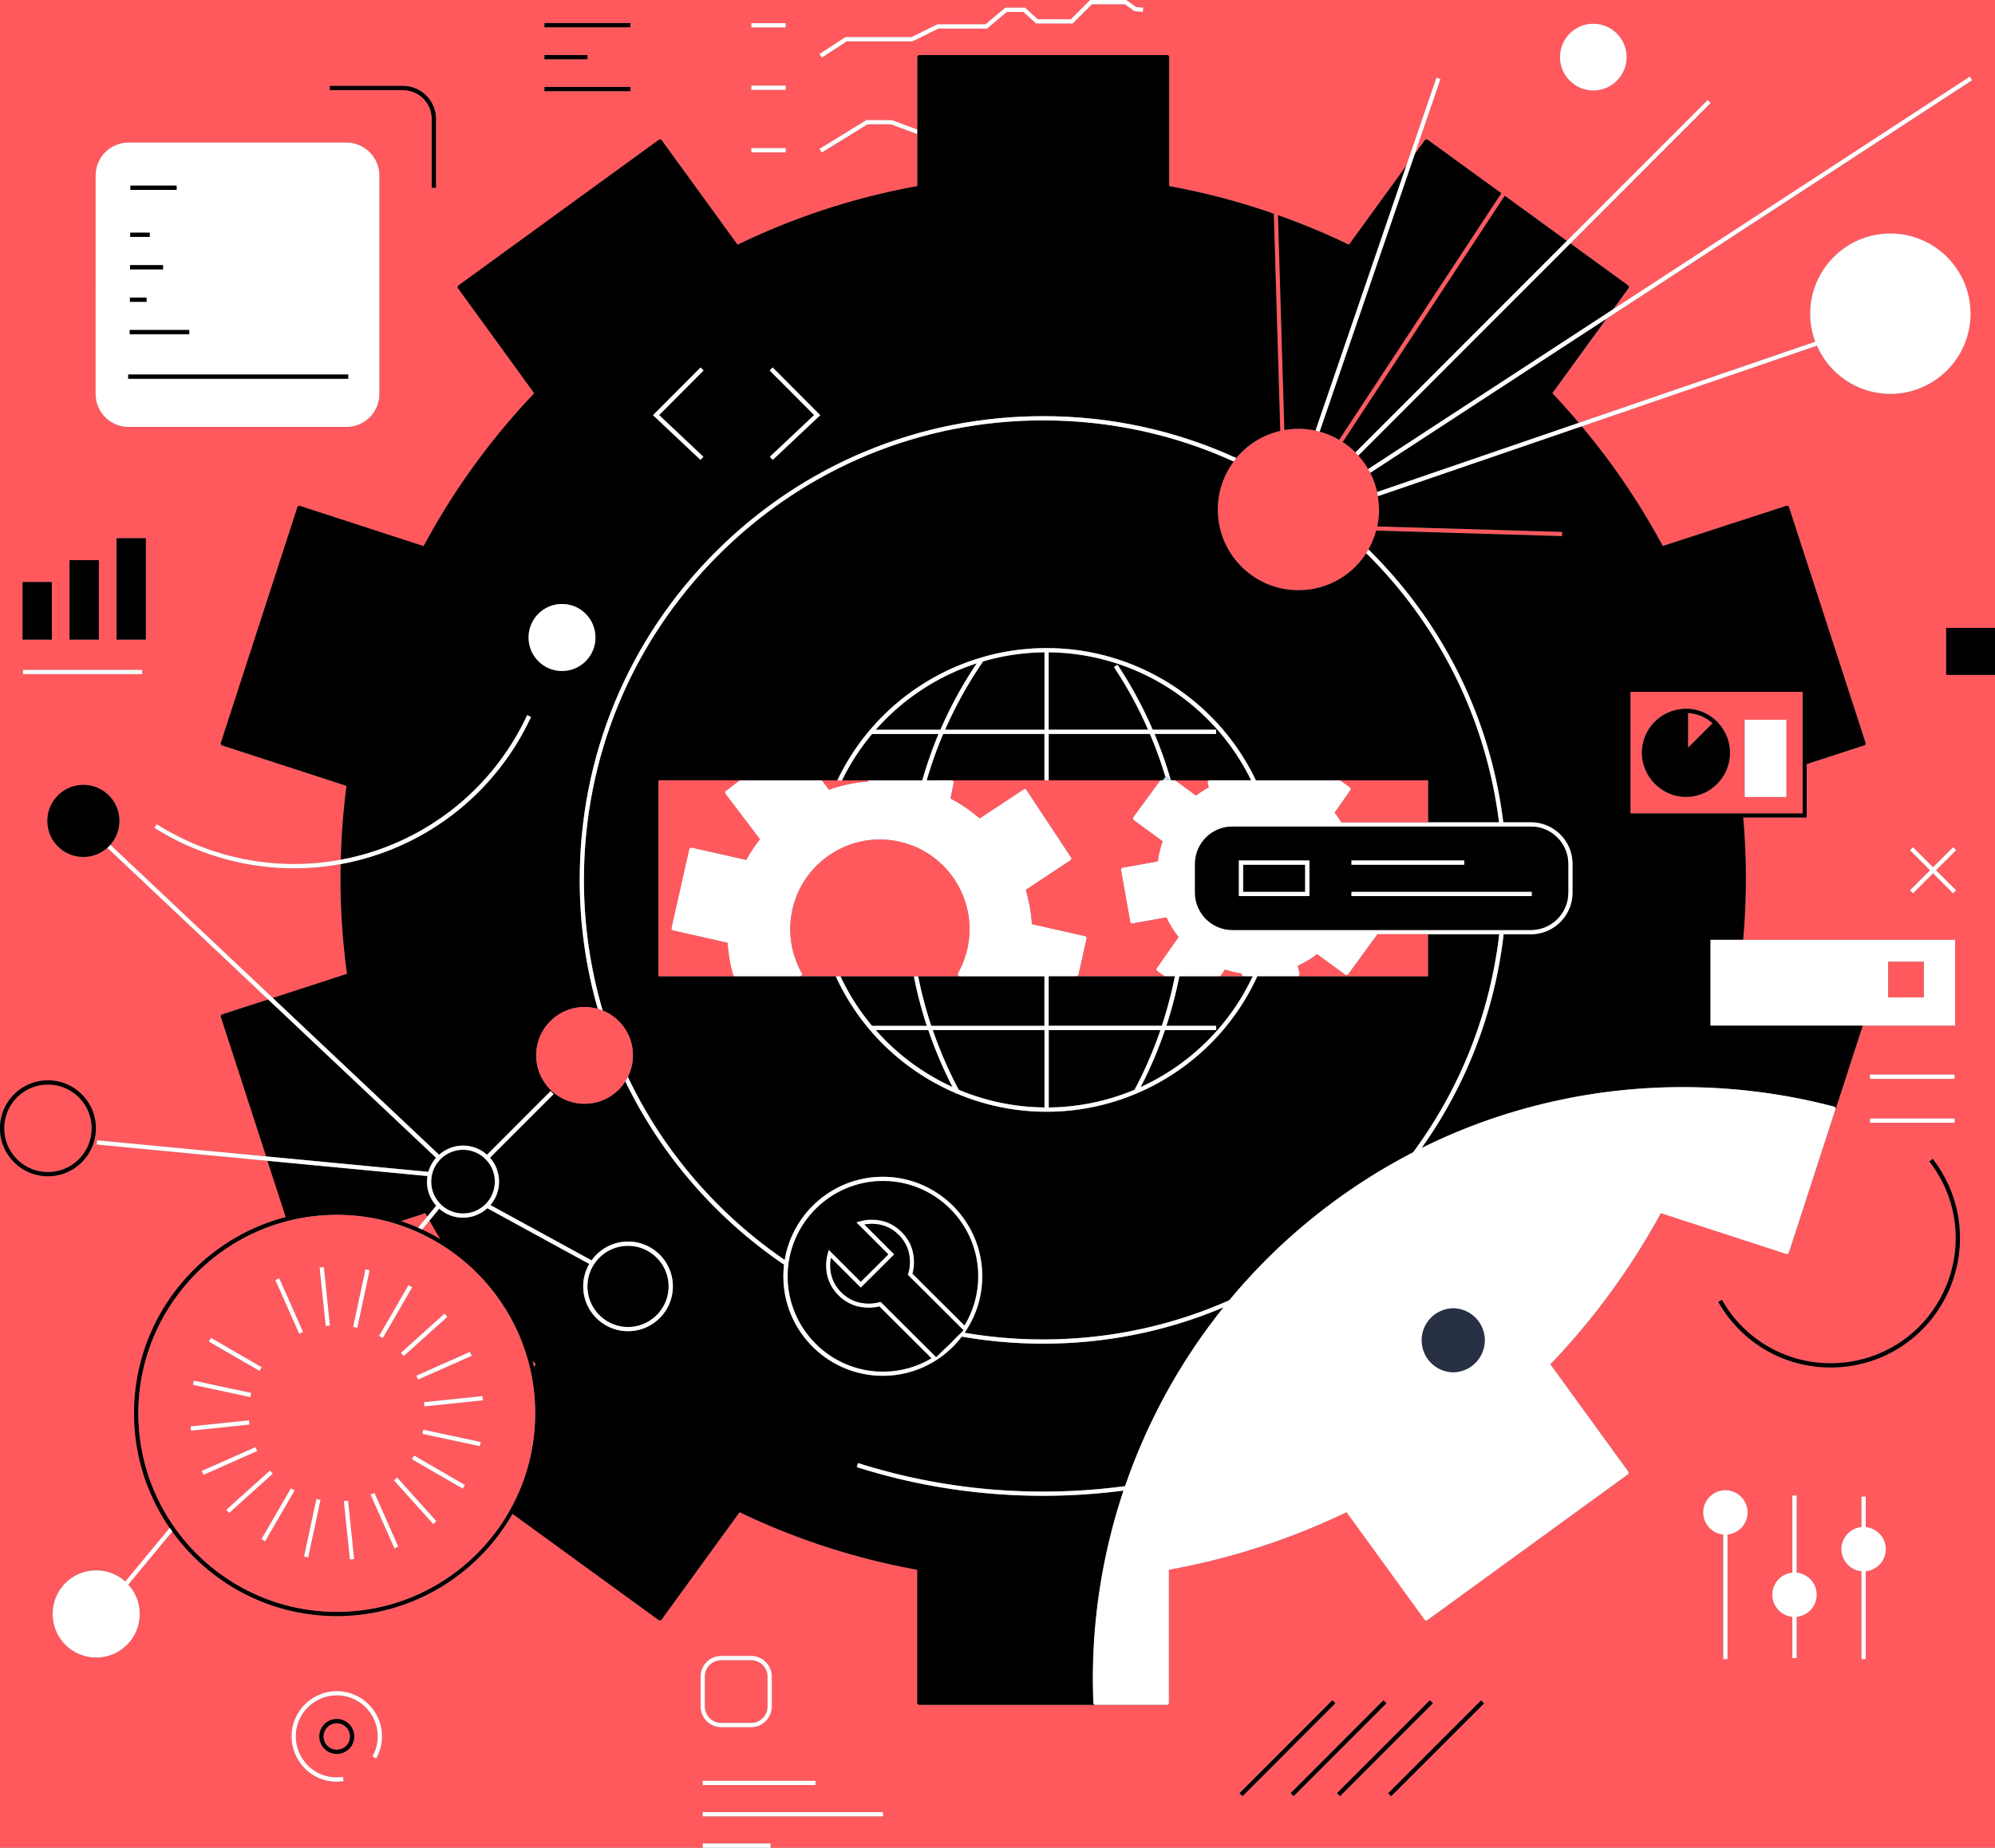
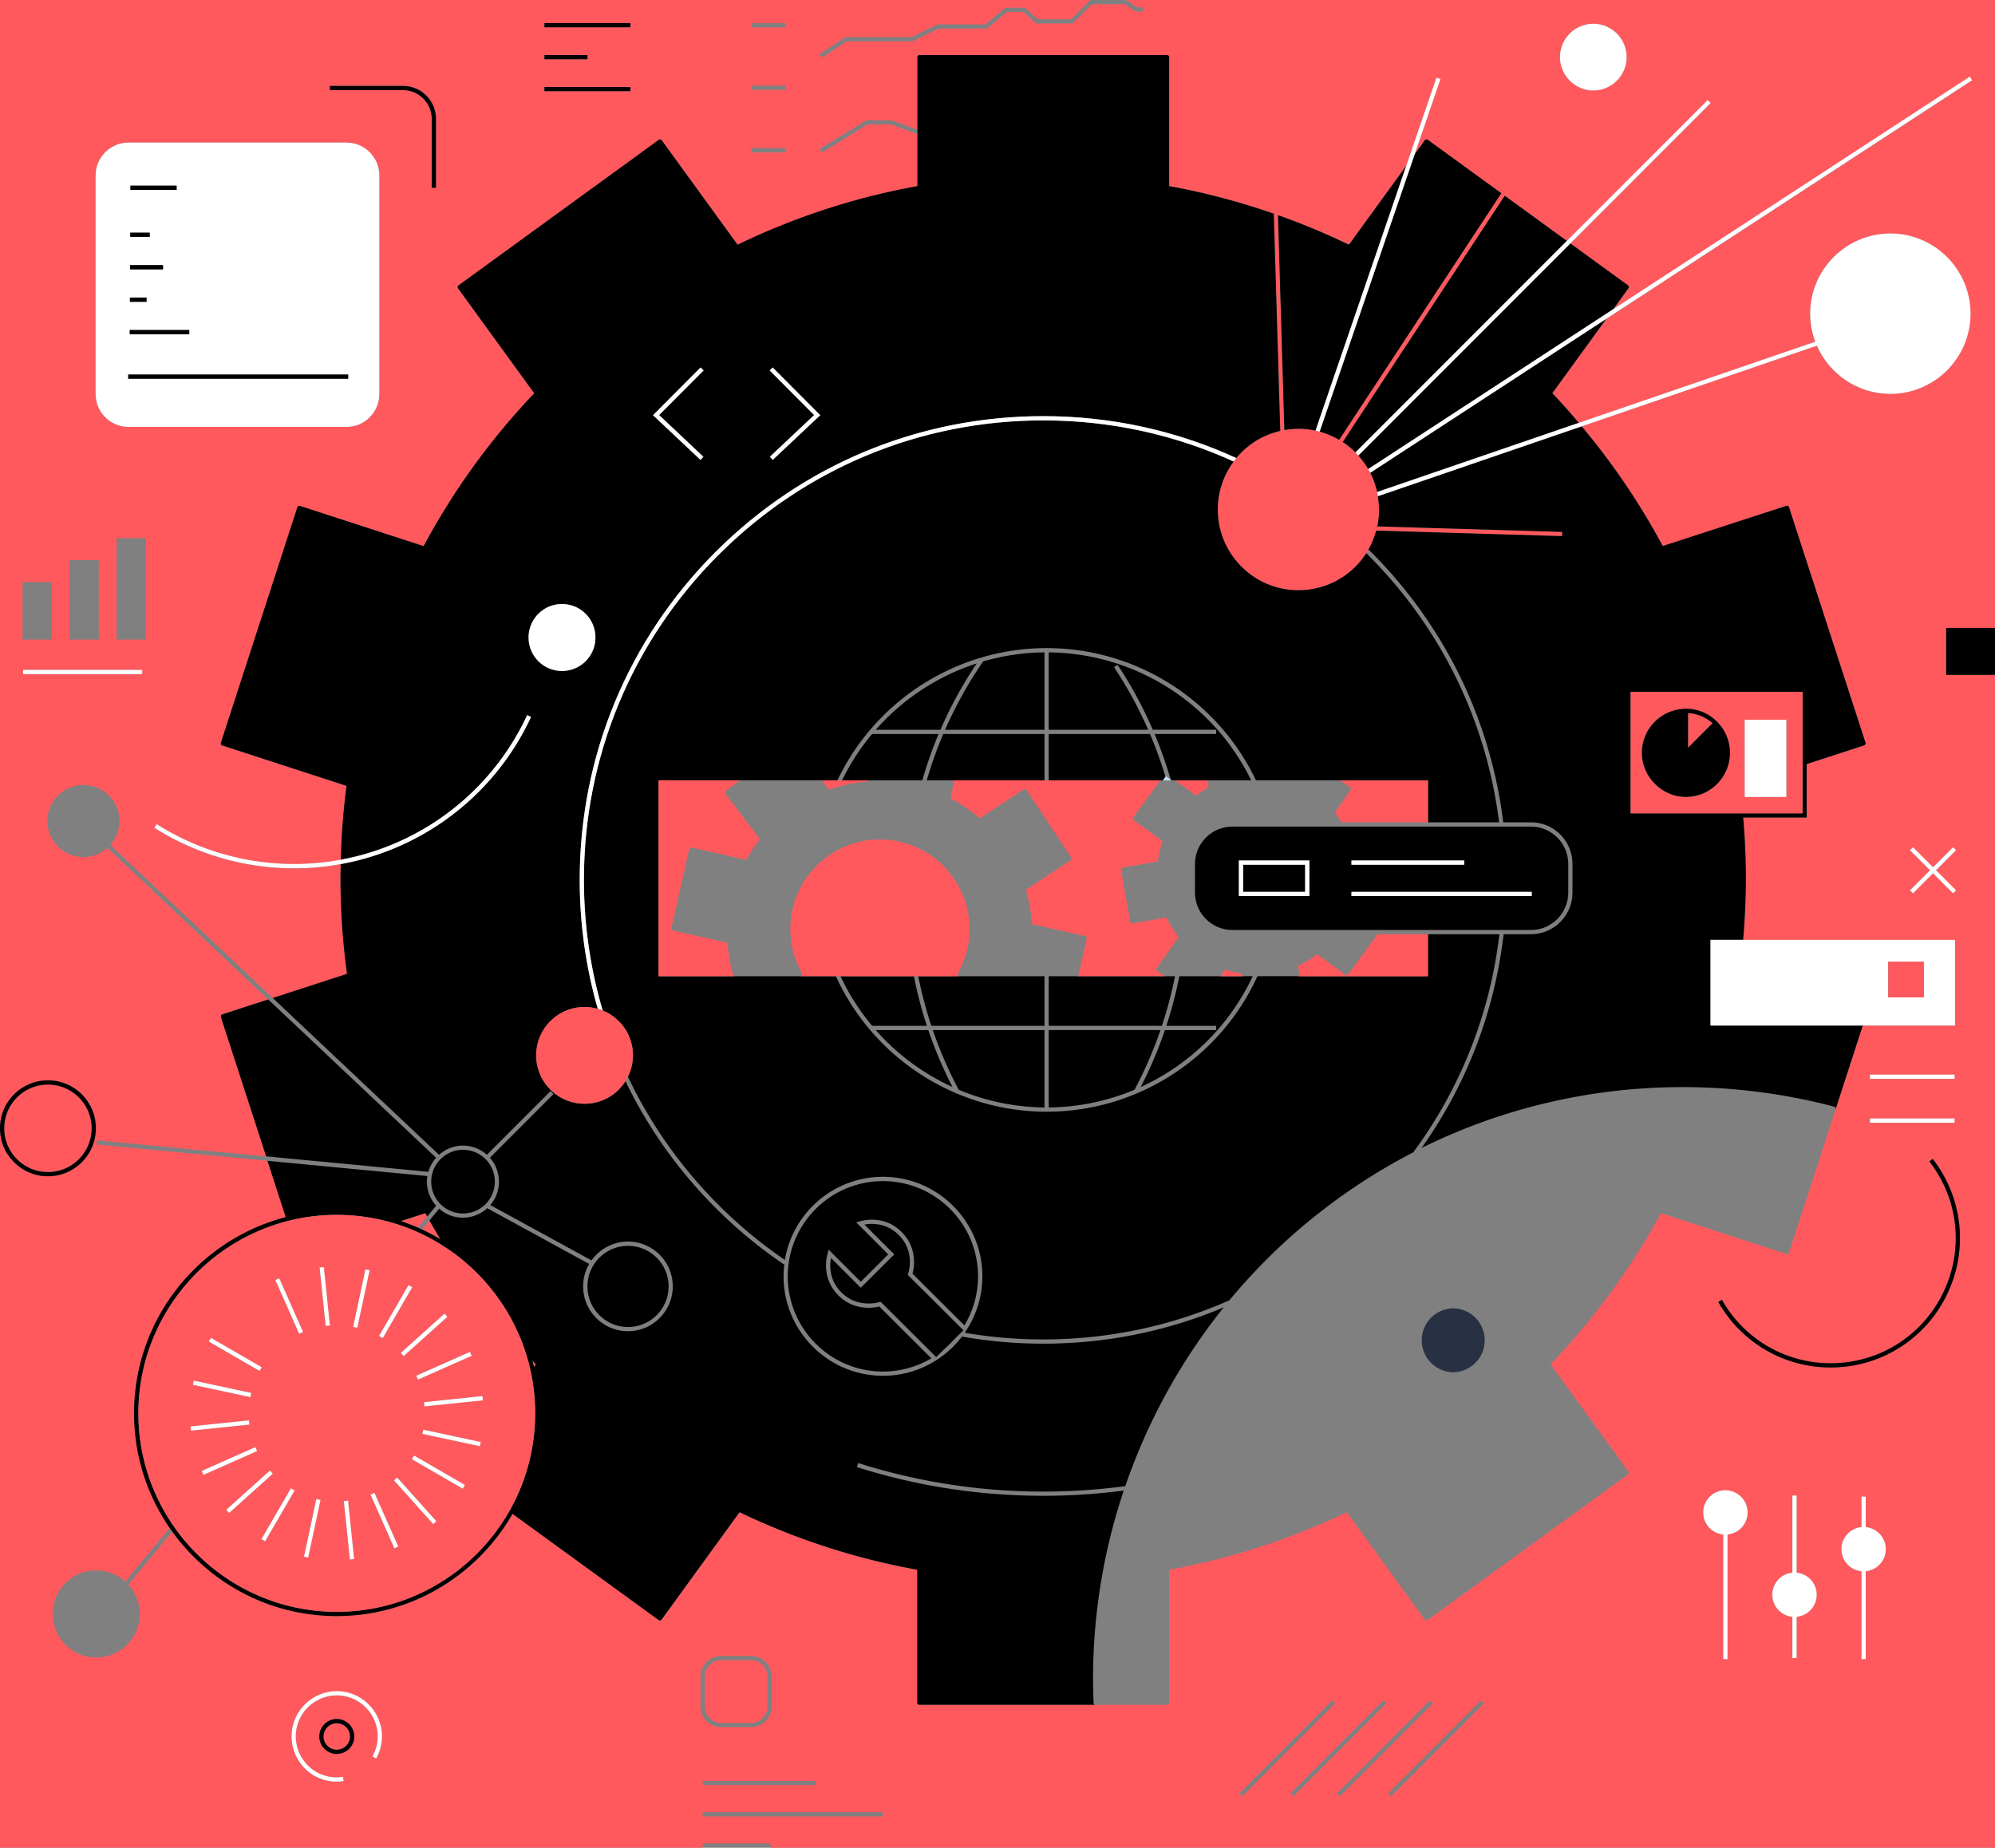
<svg xmlns="http://www.w3.org/2000/svg" width="556" height="515" fill="none">
  <rect width="100%" height="100%" fill="#808080" stroke="none" />
  <g clip-path="url(#a)">
    <path d="M93.86 480.3c-2.04 0-3.69 1.66-3.69 3.69a3.7 3.7 0 0 0 3.69 3.69 3.7 3.7 0 0 0 3.69-3.69 3.7 3.7 0 0 0-3.69-3.69ZM201.01 462.73h8.32a4.58 4.58 0 0 1 4.58 4.58v8.33a4.58 4.58 0 0 1-4.58 4.58h-8.32a4.58 4.58 0 0 1-4.58-4.58v-8.33a4.58 4.58 0 0 1 4.58-4.58ZM122.74 345.4c-1.03-1.72-2.04-3.47-3.02-5.22l-2.09 2.52a59.2 59.2 0 0 1 5.11 2.7Z" fill="#FF595E" />
    <path d="m313.9 0 2.67 1.94 2.05.21-.12 1.17-2.37-.24-2.62-1.9h-9.2l-5.36 5.37h-10.18l-3.53-3.22h-4.63l-5.52 4.64h-13.54l-7.25 3.56H236l-6.97 4.53-.64-.99 7.26-4.72h18.38l7.25-3.56h13.38l5.52-4.64h5.52l3.53 3.22h9.24L303.83 0H0v314.48c0-3.57 1.39-6.93 3.91-9.45 2.52-2.52 5.88-3.91 9.45-3.91a13.3 13.3 0 0 1 9.45 3.91c2.52 2.52 3.91 5.88 3.91 9.45 0 3.57-1.39 6.93-3.91 9.45a13.292 13.292 0 0 1-9.45 3.92c-3.57 0-6.92-1.39-9.45-3.92A13.282 13.282 0 0 1 0 314.48V515h195.85v-1.18h18.9V515H556V188.1h-13.61v-13.09H556V0H313.9Zm130.16 6.64c5.12 0 9.28 4.17 9.28 9.29 0 5.12-4.16 9.29-9.28 9.29-1.67 0-3.24-.45-4.59-1.23-.34-.2-.67-.42-.98-.65-2.25-1.7-3.71-4.38-3.71-7.41 0-5.12 4.16-9.29 9.28-9.29Zm-68.12 61.57 15.97-21.99 8.41-24.55 1.12.38-7.17 20.92 2.81-3.87a.6.6 0 0 1 .38-.24c.15-.02.31.01.44.11l20.5 14.9-45.2 68.73c-1.7-1-3.53-1.77-5.43-2.29-.38-.1-.76-.2-1.15-.29-1.55-.33-3.15-.52-4.77-.52-1.32 0-2.62.13-3.9.35l-1.78-59.89c6.72 2.39 13.33 5.12 19.77 8.24v.01ZM209.4 6.46h9.57v1.18h-9.57V6.46Zm0 17.41h9.57v1.18h-9.57v-1.18Zm0 17.41h9.57v1.18h-9.57v-1.18ZM151.74 6.43h23.96v1.18h-23.96V6.43Zm0 8.9h11.98v1.18h-11.98v-1.18Zm0 8.9h23.96v1.18h-23.96v-1.18Zm-59.81-.29h20.4c5.06 0 9.17 4.11 9.17 9.17v19.22h-1.18V33.11c0-4.41-3.58-7.99-7.99-7.99h-20.4v-1.18ZM26.65 48.91c0-5.06 4.11-9.17 9.17-9.17h60.73c5.06 0 9.17 4.11 9.17 9.17v60.91c0 5.06-4.11 9.17-9.17 9.17H35.82c-5.06 0-9.17-4.11-9.17-9.17V48.91Zm13.99 101.1v28.26h-8.16v-28.26h8.16Zm-21.26 6.12h8.16v22.15h-8.16v-22.15Zm-13.1 6.12h8.16v16.03H6.29v-16.03h-.01Zm.15 24.46h33.18v1.18H6.44v-1.18h-.01Zm87.42 302.16c-2.69 0-4.87-2.19-4.87-4.87s2.19-4.87 4.87-4.87 4.87 2.19 4.87 4.87-2.19 4.87-4.87 4.87Zm10.98 1.29-1.03-.58a11.378 11.378 0 0 0-2.27-14.03c-3.95-3.6-9.78-3.99-14.17-.94a11.387 11.387 0 0 0-4.11 13.61c1.97 4.97 7.04 7.87 12.33 7.07l.18 1.17a12.507 12.507 0 0 1-13.59-7.79c-2.18-5.48-.31-11.65 4.53-15.01a12.525 12.525 0 0 1 15.64 1.04 12.553 12.553 0 0 1 2.51 15.48l-.02-.02Zm90.41-14.51v-8.33c0-3.18 2.58-5.76 5.75-5.76h8.33c3.17 0 5.75 2.58 5.75 5.76v8.33c0 3.17-2.58 5.76-5.75 5.76h-8.33c-3.17 0-5.75-2.58-5.75-5.76Zm32.02 20.71v1.18h-31.43v-1.18h31.43Zm18.79 9.92h-50.23v-1.18h50.23v1.18Zm99.37-6.44 25.87-25.89.83.83-25.87 25.89-.83-.83Zm14.25 0 25.87-25.89.83.83-25.87 25.89-.83-.83Zm12.94 0 25.87-25.89.83.83-25.87 25.89-.83-.83Zm15.09.83-.83-.83 25.87-25.89.83.83-25.87 25.89Zm93.72-72.96v34.74h-1.18v-34.74c-3.13-.3-5.59-2.94-5.59-6.15 0-3.41 2.77-6.18 6.18-6.18 3.41 0 6.18 2.77 6.18 6.18 0 3.21-2.46 5.85-5.59 6.15Zm19.26 22.94v11.5h-1.18v-11.5c-3.13-.3-5.59-2.94-5.59-6.15 0-3.21 2.46-5.85 5.59-6.15v-21.5h1.18v21.5c3.13.3 5.59 2.94 5.59 6.15 0 3.21-2.46 5.85-5.59 6.15Zm19.26-12.7v24.49h-1.18v-24.49c-3.13-.3-5.59-2.94-5.59-6.15 0-3.21 2.46-5.85 5.59-6.15v-8.51h1.18v8.51c3.13.3 5.59 2.94 5.59 6.15 0 3.21-2.46 5.85-5.59 6.15Zm22.9-77.65c-5.71 12.3-17.67 20.28-31.22 20.82-.49.02-.98.03-1.47.03-12.98 0-24.87-6.91-31.31-18.28l1.03-.58c6.46 11.42 18.6 18.18 31.71 17.65 13.1-.53 24.67-8.24 30.19-20.14s3.96-25.72-4.09-36.08l.93-.72c8.32 10.71 9.94 25 4.23 37.3Zm1.86-48.54v1.18h-23.57v-1.18h23.57Zm-23.57-11.05v-1.18h23.57v1.18h-23.57Zm23.16-64.56.83.83-5.59 5.59 5.59 5.59-.83.83-5.59-5.59-5.59 5.59-.83-.83 5.59-5.59-5.59-5.59.83-.83 5.59 5.59 5.59-5.59ZM439.97 117.87l65.91-22.61c-.91-2.44-1.41-5.07-1.41-7.82 0-12.32 10.02-22.35 22.34-22.35s22.34 10.03 22.34 22.35c0 12.32-10.02 22.35-22.34 22.35-9.15 0-17.03-5.54-20.48-13.44l-65.53 22.48c8.65 10.32 16.24 21.5 22.61 33.38l34.45-11.2c.31-.1.64.07.74.38l21.32 65.64c.1.31-.07.64-.38.74l-16.01 5.21v14.89h-17.7c.48 5.61.75 11.24.75 16.83 0 5.59-.26 11.5-.77 17.26h59.06v23.89h-25.72l-7.58 23.36-12.96 39.91c-.05.15-.15.27-.29.34-.14.07-.3.08-.45.04l-34.95-11.36a196.432 196.432 0 0 1-30.79 42.13l21.7 29.88c.09.13.13.28.11.44-.02.16-.11.29-.24.39l-55.81 40.57c-.13.09-.28.13-.44.11a.562.562 0 0 1-.38-.24l-21.73-29.93a194.37 194.37 0 0 1-49.52 16.04v37.06c0 .33-.26.59-.59.59h-68.98c-.33 0-.59-.26-.59-.59v-37.06a194.37 194.37 0 0 1-49.52-16.04l-21.73 29.93a.6.6 0 0 1-.38.24.588.588 0 0 1-.44-.11l-40.72-29.6c-9.75 17-28.06 28.49-49.01 28.49-18.87 0-35.59-9.32-45.85-23.59l-12.25 14.81c4.35 4.76 4.24 12.17-.36 16.77a12.082 12.082 0 0 1-8.58 3.55c-3.11 0-6.22-1.18-8.58-3.55-4.73-4.74-4.73-12.44 0-17.18 4.58-4.58 11.93-4.72 16.69-.43l12.39-14.97c-6.24-9.09-9.91-20.08-9.91-31.92 0-26.25 17.98-48.37 42.27-54.69l-5.1-15.7L26.96 319l.11-1.17 47.11 4.49-12.61-38.83a.546.546 0 0 1 .04-.45c.07-.14.19-.24.34-.29l12.81-4.16-44.82-42.27a9.952 9.952 0 0 1-6.68 2.56 9.97 9.97 0 0 1-7.1-2.94 9.97 9.97 0 0 1-2.94-7.1c0-2.68 1.04-5.21 2.94-7.1a9.97 9.97 0 0 1 7.1-2.94c2.68 0 5.2 1.04 7.1 2.94 3.77 3.77 3.9 9.82.41 13.76l45.27 42.69 20.7-6.73c-1.21-8.87-1.82-17.86-1.82-26.73 0-1.28.04-2.57.06-3.86-4.31.78-8.66 1.17-13 1.17-13.65 0-27.17-3.84-38.93-11.29l.63-1a71.577 71.577 0 0 0 51.32 9.9c.18-6.87.7-13.77 1.59-20.59L61.95 207.8a.575.575 0 0 1-.34-.29.637.637 0 0 1-.04-.45l21.32-65.64c.1-.31.43-.48.74-.38l34.45 11.2a196.47 196.47 0 0 1 30.83-42.6L127.68 80.4a.623.623 0 0 1-.11-.44c.02-.15.11-.29.24-.39L183.62 39c.13-.09.28-.13.44-.11.15.02.29.11.38.24l21.14 29.11c15.91-7.7 32.76-13.2 50.12-16.34V37.41l-7.38-2.73h-6.5l-12.78 7.86-.62-1 13.07-8.04 7.14.04 7.07 2.62V15.93c0-.33.26-.59.59-.59h68.98c.33 0 .59.26.59.59v35.94c9.91 1.79 19.65 4.38 29.16 7.68l1.8 60.54a22.221 22.221 0 0 0-12.25 7.57c-.26.31-.49.64-.73.96A22.347 22.347 0 0 0 339.4 142c0 6.01 2.34 11.66 6.59 15.91s9.9 6.59 15.9 6.59 11.66-2.34 15.9-6.59c1.14-1.15 2.14-2.4 3-3.73.22-.34.42-.69.62-1.04.95-1.65 1.67-3.41 2.17-5.25l51.8 1.54.04-1.18-51.54-1.53c.33-1.54.51-3.11.51-4.72 0-1.25-.13-2.49-.33-3.7a21.904 21.904 0 0 0-2.14-6.52c-.18-.35-.38-.69-.57-1.03-.78-1.34-1.7-2.6-2.75-3.77-.26-.29-.51-.59-.79-.87a23.17 23.17 0 0 0-3.54-2.89l45.14-68.64 17.32 12.59 39.24-39.26.83.83-39.1 39.13 16.07 11.68a.588.588 0 0 1 .13.83l-4.23 5.83 99.36-64.82.64.99-101.95 66.51-15.06 20.74c2.55 2.68 5 5.44 7.39 8.26l-.08-.02Z" fill="#FF595E" />
    <path d="m118.56 338.14-6.81 2.21c1.62.54 3.21 1.15 4.76 1.84l2.58-3.12c-.17-.31-.36-.62-.53-.94v.01ZM13.36 326.67c3.25 0 6.31-1.27 8.61-3.57s3.57-5.36 3.57-8.62c0-3.26-1.27-6.32-3.57-8.62-2.3-2.3-5.36-3.57-8.61-3.57-3.25 0-6.31 1.27-8.61 3.57a12.11 12.11 0 0 0-3.57 8.62c0 3.26 1.27 6.32 3.57 8.62 2.3 2.3 5.36 3.57 8.61 3.57ZM148.82 381l.53-.73c-.33-.34-.64-.7-.97-1.05.16.59.3 1.18.44 1.77v.01Z" fill="#FF595E" />
-     <path d="M218.97 6.46h-9.57v1.18h9.57V6.46ZM218.97 23.87h-9.57v1.18h9.57v-1.18ZM218.97 41.28h-9.57v1.18h9.57v-1.18ZM248.6 33.5l-7.14-.03-13.07 8.03.62 1.01 12.78-7.87h6.5l7.38 2.74v-1.26l-7.07-2.62ZM289.22 5.37l-3.53-3.23h-5.52l-5.51 4.64h-13.39l-7.25 3.56h-18.38l-7.26 4.72.64.99 6.97-4.53h18.3l7.26-3.56h13.54l5.51-4.64h4.63l3.53 3.23h10.18l5.37-5.37h9.2l2.63 1.9 2.36.24.12-1.17-2.05-.21L313.9 0h-10.08l-5.36 5.37h-9.24Z" fill="#fff" />
    <path d="M129.05 338.22c2.37 0 4.59-.92 6.27-2.6 3.45-3.46 3.45-9.08 0-12.54a8.82 8.82 0 0 0-6.27-2.6c-2.37 0-4.59.92-6.27 2.6a8.838 8.838 0 0 0-2.6 6.27c0 2.37.92 4.6 2.6 6.27a8.78 8.78 0 0 0 6.27 2.6ZM272.21 184.91a63.687 63.687 0 0 0-28.15 18.5h18.04c2.79-6.45 6.17-12.63 10.11-18.5ZM291.1 203.4v-21.57c-5.88.05-11.62.92-17.11 2.53a114.56 114.56 0 0 0-10.6 19.05h27.71v-.01ZM243.05 285.92h15.27c-1.48-4.52-2.69-9.13-3.61-13.82h-20.46c2.36 5.04 5.33 9.67 8.81 13.82h-.01ZM242.99 217.5h14.06c1.26-4.41 2.77-8.72 4.53-12.92h-18.53c-3.27 3.9-6.09 8.23-8.38 12.92h8.32ZM259.56 285.92h31.54V272.1h-35.19c.93 4.69 2.16 9.31 3.65 13.82Z" fill="#000" />
    <path d="M200.23 154.68c-24.18 24.19-37.49 56.36-37.49 90.57 0 12.5 1.79 24.73 5.22 36.4 1.65.67 3.18 1.67 4.48 2.97a13.38 13.38 0 0 1 3.95 9.53c0 2.1-.49 4.12-1.39 5.95 6.21 13.1 14.69 25.17 25.23 35.72 5.75 5.75 11.95 10.88 18.51 15.36 2.17-13.13 13.6-23.18 27.33-23.18 15.28 0 27.71 12.44 27.71 27.72 0 5.85-1.82 11.27-4.92 15.75a129.18 129.18 0 0 0 21.89 1.86c18.17 0 35.76-3.76 51.89-10.92 7.34-8.86 15.65-17.01 24.85-24.24a164.65 164.65 0 0 1 26.38-16.99c13.18-17.85 21.42-38.68 24.01-60.8h-19.9v11.71h-47.53c-10.49 22.95-33.51 37.77-58.75 37.77-8.8 0-17.32-1.8-25.14-5.12l-.13.07c-.03-.05-.06-.11-.08-.16-14.52-6.22-26.59-17.67-33.39-32.55h-49.41v-54.6h49.84c10.68-22.44 33.41-36.86 58.32-36.86 24.91 0 47.64 14.43 58.32 36.86h47.96v11.71h19.8c-3.49-28.14-16.15-54.16-36.5-74.53-.17-.17-.34-.33-.51-.49-.86 1.33-1.85 2.58-3 3.73-4.25 4.25-9.9 6.59-15.9 6.59s-11.66-2.34-15.9-6.59c-4.25-4.25-6.59-9.9-6.59-15.91 0-4.89 1.57-9.53 4.44-13.38-16.44-7.5-34.44-11.45-53.05-11.45-34.19 0-66.34 13.32-90.52 37.51l-.03-.01ZM175.03 369.87c6.23 0 11.31-5.07 11.31-11.31s-5.07-11.31-11.31-11.31-11.31 5.07-11.31 11.31 5.07 11.31 11.31 11.31Z" fill="#000" />
    <path d="M299.29 272.1h-7.01v13.82h31.54c1.5-4.52 2.72-9.13 3.65-13.82H299.29ZM324.1 217.5l.71-.98c-1.22-4.07-2.66-8.05-4.31-11.94h-28.22v12.92h31.82ZM346.61 272.1h-17.94c-.92 4.69-2.13 9.3-3.61 13.82h13.88v1.18h-14.28c-1.85 5.45-4.11 10.76-6.76 15.88 13.51-6.15 24.72-16.97 31.22-30.89h-2.52l.01.01ZM244.06 287.1a63.693 63.693 0 0 0 21.41 15.88c-2.65-5.13-4.91-10.43-6.76-15.88h-14.66.01ZM292.28 287.1v21.57a63.15 63.15 0 0 0 23.92-4.94 113.98 113.98 0 0 0 7.22-16.64h-31.14v.01ZM267.19 303.74a63.242 63.242 0 0 0 23.91 4.93V287.1h-31.14c1.97 5.72 4.38 11.29 7.23 16.64ZM291.1 204.58h-28.23c-1.78 4.2-3.31 8.51-4.59 12.92h32.82v-12.92Z" fill="#000" />
    <path d="M327.35 217.5h21.36c-10.5-21.56-32.39-35.45-56.43-35.67v21.57H320c-2.66-6.07-5.83-11.91-9.52-17.46l.98-.65c3.83 5.75 7.09 11.81 9.82 18.11h17.66v1.18h-17.15c1.74 4.14 3.23 8.39 4.49 12.73l.27.2h.81l-.01-.01Z" fill="#000" />
    <path d="M304.78 474.6c-.85-20.29 2.1-40.32 8.4-59.14-7.37.95-14.85 1.45-22.43 1.45-17.72 0-35.19-2.69-51.92-8l.36-1.12c16.62 5.27 33.97 7.95 51.57 7.95 7.72 0 15.35-.52 22.86-1.52a165.531 165.531 0 0 1 27.44-49.84c-15.71 6.64-32.73 10.13-50.3 10.13-7.68 0-15.25-.67-22.66-1.97-5.07 6.63-13.05 10.92-22.01 10.92-15.28 0-27.71-12.44-27.71-27.73 0-1.1.07-2.18.2-3.24-6.81-4.61-13.22-9.89-19.16-15.84-10.44-10.45-18.87-22.37-25.1-35.3-.53.83-1.14 1.62-1.86 2.34a13.38 13.38 0 0 1-9.53 3.95c-3.6 0-6.98-1.4-9.53-3.95a13.38 13.38 0 0 1-3.95-9.53c0-3.6 1.4-6.99 3.95-9.53a13.38 13.38 0 0 1 9.53-3.95c1.27 0 2.5.18 3.69.52-3.32-11.53-5.04-23.6-5.04-35.94 0-34.53 13.44-66.99 37.84-91.4 24.4-24.41 56.84-37.86 91.35-37.86 18.87 0 37.12 4.03 53.78 11.67.45-.54.92-1.07 1.42-1.57 3.02-3.03 6.76-5.06 10.83-6L355 59.56c-9.5-3.3-19.24-5.89-29.16-7.68V15.93c0-.33-.26-.59-.59-.59h-68.98c-.33 0-.59.26-.59.59v35.94a194.237 194.237 0 0 0-50.12 16.34L184.42 39.1a.6.6 0 0 0-.38-.24.578.578 0 0 0-.44.11l-55.81 40.57a.588.588 0 0 0-.13.83l21.23 29.24a196.713 196.713 0 0 0-30.83 42.6l-34.45-11.2c-.31-.1-.64.07-.74.38l-21.32 65.64c-.05.15-.04.31.04.45.07.14.19.24.34.29l34.64 11.26c-.89 6.82-1.41 13.73-1.59 20.59 2.41-.45 4.81-1.01 7.18-1.71a71.626 71.626 0 0 0 44.75-38.58l1.07.5a72.827 72.827 0 0 1-53.03 41.01c-.03 1.29-.06 2.58-.06 3.86 0 8.87.61 17.86 1.82 26.73l-20.7 6.73 46.35 43.71a9.952 9.952 0 0 1 6.68-2.56c2.49 0 4.82.91 6.66 2.55l17.74-17.75.83.83-17.74 17.75c3.33 3.75 3.37 9.4.12 13.19l28.21 15.42c2.27-3.17 5.97-5.25 10.15-5.25 6.88 0 12.49 5.6 12.49 12.49 0 6.89-5.6 12.49-12.49 12.49-6.89 0-12.49-5.6-12.49-12.49 0-2.28.62-4.41 1.69-6.25l-28.42-15.54a9.975 9.975 0 0 1-6.77 2.64c-2.53 0-4.79-.89-6.62-2.51l-2.71 3.28c.98 1.76 1.99 3.5 3.02 5.22-1.65-.99-3.35-1.89-5.11-2.7-.37-.17-.74-.34-1.11-.5-1.55-.68-3.14-1.29-4.76-1.84l6.81-2.21c.17.31.36.62.53.94l2.49-3.01a9.973 9.973 0 0 1-2.58-6.7c0-.53.05-1.05.13-1.57l-44.58-4.25 5.1 15.7c-24.29 6.32-42.27 28.44-42.27 54.69 0 11.84 3.66 22.83 9.91 31.92.23.34.47.66.71.99 10.26 14.27 26.98 23.59 45.85 23.59 20.95 0 39.26-11.49 49.01-28.49l40.72 29.6c.13.09.28.13.44.11.15-.02.29-.11.38-.24l21.73-29.93a194.497 194.497 0 0 0 49.52 16.04v37.06c0 .33.26.59.59.59h49.11c-.32 0-.58-.25-.59-.57h.04Zm-89.44-372.18 13.25 13.3-13.22 12.45-.81-.86 12.34-11.62-12.4-12.44.84-.83Zm-20.09 0 .84.83-12.4 12.44 12.34 11.62-.81.86L182 115.72l13.25-13.3Zm-45.21 68.67c3.63-3.64 9.55-3.64 13.18 0 3.63 3.64 3.63 9.55 0 13.19a9.282 9.282 0 0 1-6.59 2.73c-2.39 0-4.77-.91-6.59-2.73-3.63-3.64-3.63-9.55 0-13.19ZM93.86 449.25c-30.49 0-55.29-24.82-55.29-55.32s24.8-55.32 55.29-55.32 55.29 24.82 55.29 55.32-24.8 55.32-55.29 55.32Zm54.96-68.26c-.14-.59-.28-1.19-.44-1.77.33.35.64.7.97 1.05l-.53.73v-.01Z" fill="#000" />
    <path d="m121.54 322.7-46.79-44.13-12.81 4.16c-.15.05-.27.15-.34.29-.07.14-.08.3-.04.45l12.61 38.83 45.22 4.31a9.995 9.995 0 0 1 2.15-3.92v.01ZM384.35 142c0 1.61-.18 3.19-.51 4.72l51.54 1.53-.04 1.18-51.8-1.54c-.5 1.84-1.22 3.6-2.17 5.25.24.23.48.46.72.7 20.58 20.59 33.36 46.91 36.86 75.36h7.71c6.39 0 11.58 5.2 11.58 11.59v8c0 6.39-5.2 11.59-11.58 11.59h-7.61c-2.5 21.59-10.34 41.98-22.87 59.6a160.584 160.584 0 0 1 22.14-9.02c3.06-.99 6.15-1.89 9.27-2.7 3.13-.81 6.29-1.53 9.48-2.16 24.38-4.82 50-4.01 74.09 2.34a.6.6 0 0 1 .37.29c.08.14.09.31.04.46l7.58-23.36H476.7v-23.89h9.1c.51-5.76.77-11.54.77-17.26 0-5.72-.27-11.21-.75-16.83h17.7v-14.89l16.01-5.21c.31-.1.48-.43.38-.74l-21.32-65.64a.587.587 0 0 0-.74-.38l-34.45 11.2a196.06 196.06 0 0 0-22.61-33.38l-56.81 19.48c.2 1.21.33 2.45.33 3.7l.04.01Zm70.11 50.82h47.91v33.87h-47.91v-33.87ZM419.36 54.56l-45.14 68.64c1.26.83 2.45 1.79 3.54 2.89l58.91-58.95-17.32-12.59.01.01ZM361.86 119.5c1.63 0 3.22.19 4.77.52l25.28-73.8-15.97 21.99a192.59 192.59 0 0 0-19.77-8.24l1.78 59.89c1.28-.22 2.58-.35 3.9-.35l.01-.01ZM453.84 80.35c.09-.13.13-.28.11-.44a.605.605 0 0 0-.24-.39l-16.07-11.68-59.09 59.12c1.05 1.17 1.98 2.43 2.75 3.77l68.3-44.56 4.23-5.83.01.01ZM381.89 131.78c.87 1.69 1.51 3.49 1.92 5.35l56.2-19.28c-2.39-2.81-4.84-5.58-7.39-8.26l15.06-20.74-65.78 42.91-.01.02ZM373.21 122.59l45.2-68.73-20.5-14.9a.623.623 0 0 0-.44-.11c-.15.02-.29.11-.38.24l-2.81 3.87-26.5 77.34c1.91.52 3.73 1.29 5.43 2.29Z" fill="#000" />
    <path d="M199.4 153.85c-24.4 24.41-37.84 56.88-37.84 91.4 0 12.34 1.72 24.4 5.04 35.94.46.13.92.28 1.36.46-3.44-11.67-5.22-23.9-5.22-36.4 0-34.21 13.32-66.38 37.49-90.57 24.18-24.19 56.32-37.51 90.52-37.51 18.61 0 36.61 3.96 53.05 11.45.24-.32.47-.65.73-.96-16.66-7.64-34.91-11.67-53.78-11.67-34.51 0-66.95 13.45-91.35 37.86Z" fill="#fff" />
    <path d="M502.37 192.82h-47.91v33.87h47.91v-33.87Zm-32.5 29.31c-6.77 0-12.28-5.51-12.28-12.29 0-6.78 5.19-11.95 11.69-12.26v-.03h.59c1.74 0 3.43.36 5.01 1.07 1.37.61 2.61 1.47 3.67 2.53l.42.42-.02.02c2.06 2.27 3.2 5.17 3.2 8.25 0 6.78-5.51 12.29-12.28 12.29Zm27.98 0h-11.6V200.6h11.6v21.53Z" fill="#FF595E" />
    <path d="M470.45 198.74v9.67l6.83-6.84a10.81 10.81 0 0 0-2.89-1.88c-1.25-.56-2.57-.88-3.94-.95Z" fill="#FF595E" />
    <path d="m478.96 201.56-.42-.42c-1.07-1.07-2.3-1.92-3.67-2.53-1.58-.71-3.27-1.07-5.01-1.07h-.59v.03c-6.5.31-11.69 5.68-11.69 12.26s5.51 12.29 12.28 12.29 12.28-5.51 12.28-12.29c0-3.08-1.14-5.99-3.2-8.25l.02-.02Zm-8.51 6.85v-9.67c1.37.07 2.69.39 3.94.95 1.06.47 2.03 1.11 2.89 1.88l-6.83 6.84Z" fill="#000" />
    <path d="M497.85 200.6h-11.6v21.53h11.6V200.6ZM35.82 118.99h60.73c5.06 0 9.17-4.11 9.17-9.17V48.91c0-5.06-4.11-9.17-9.17-9.17H35.82c-5.06 0-9.17 4.11-9.17 9.17v60.91c0 5.06 4.11 9.17 9.17 9.17Zm.53-67.24h12.87v1.18H36.35v-1.18Zm-.05 13.1h5.43v1.18H36.3v-1.18Zm-.05 9.04h9.18v1.18h-9.18v-1.18Zm-.05 9.04h4.63v1.18H36.2v-1.18Zm-.05 9.04h16.59v1.18H36.15v-1.18Zm-.42 12.41h61.3v1.18h-61.3v-1.18Z" fill="#fff" />
    <path d="M120.32 33.12v19.22h1.18V33.12c0-5.06-4.11-9.17-9.17-9.17h-20.4v1.18h20.4c4.41 0 7.99 3.59 7.99 7.99ZM97.04 104.39h-61.3v1.18h61.3v-1.18ZM52.75 91.98H36.16v1.18h16.59v-1.18ZM40.84 82.94h-4.63v1.18h4.63v-1.18ZM45.43 73.9h-9.18v1.18h9.18V73.9ZM41.73 64.85H36.3v1.18h5.43v-1.18ZM49.22 51.75H36.35v1.18h12.87v-1.18Z" fill="#000" />
-     <path d="M511.54 308.74a.6.6 0 0 0-.37-.29c-24.09-6.35-49.71-7.16-74.09-2.34-3.19.63-6.36 1.35-9.48 2.16-3.13.81-6.22 1.71-9.27 2.7a160.584 160.584 0 0 0-22.14 9.02c12.53-17.62 20.37-38.01 22.87-59.6h7.61c6.39 0 11.58-5.2 11.58-11.59v-8c0-6.39-5.2-11.59-11.58-11.59h-7.71c-3.5-28.45-16.28-54.77-36.86-75.36-.24-.24-.48-.46-.72-.7-.2.35-.4.7-.62 1.04.17.17.34.33.51.49 20.36 20.37 33.01 46.39 36.5 74.53h-43.92c-.04-.06-.07-.12-.11-.18-.54-.87-1.14-1.7-1.78-2.5l4.4-6.3c.19-.27.12-.63-.15-.82l-2.57-1.8a.599.599 0 0 0-.34-.11h-14.01s-.09 0-.13.02c-.05-.02-.11-.02-.17-.02H350c-10.68-22.44-33.41-36.86-58.32-36.86-24.91 0-47.64 14.43-58.32 36.86h1.3c2.28-4.69 5.11-9.02 8.38-12.92h18.53c-1.76 4.2-3.27 8.51-4.53 12.92h-14.78c-.23 0-.43.13-.53.32-3.66.29-7.26 1.06-10.7 2.28l-1.8-2.37a.569.569 0 0 0-.47-.23h-22.43a.6.6 0 0 0-.36.12l-3.7 2.81a.59.59 0 0 0-.11.83l9.61 12.66c-.36.45-.71.92-1.04 1.38-1.02 1.4-1.94 2.86-2.77 4.37l-15.2-3.43a.585.585 0 0 0-.7.45l-4.95 21.96c-.03.15 0 .31.08.44s.22.23.37.26l15.2 3.43c.18 2.96.69 5.95 1.52 8.89.07.25.3.43.57.43h18.09c.21 0 .4-.11.51-.29.11-.18.11-.4 0-.59a24.928 24.928 0 0 1-2.71-17.23c1.33-6.54 5.13-12.16 10.69-15.84 5.56-3.68 12.22-4.97 18.76-3.64 4.08.83 7.81 2.63 10.93 5.22.62.52 1.22 1.07 1.8 1.65a25.254 25.254 0 0 1 3.11 3.83 25.258 25.258 0 0 1 2.31 4.36c.77 1.89 1.3 3.85 1.59 5.86.34 2.41.33 4.87-.04 7.32-.06.41-.14.82-.22 1.23-.52 2.55-1.43 4.99-2.7 7.25-.1.18-.1.41 0 .59.11.18.3.29.51.29h23.59v13.82h-31.54c-1.5-4.52-2.72-9.13-3.65-13.82h-1.2c.92 4.69 2.13 9.3 3.61 13.82h-15.27a63.192 63.192 0 0 1-8.81-13.82h-1.3c6.8 14.88 18.87 26.34 33.39 32.55.03.05.06.11.08.16l.13-.07a64.298 64.298 0 0 0 25.14 5.12c25.24 0 48.25-14.81 58.75-37.77h11.22c.18 0 .35-.08.46-.23.11-.15.15-.33.11-.5l-.54-2.19a27.87 27.87 0 0 0 5.4-3.23l7.86 5.74c.26.19.63.13.82-.13l8.16-11.18h33.94c-2.59 22.11-10.82 42.95-24.01 60.8a164.65 164.65 0 0 0-26.38 16.99c-9.2 7.23-17.51 15.38-24.85 24.24-16.13 7.16-33.72 10.92-51.89 10.92-7.41 0-14.73-.63-21.89-1.86 3.1-4.48 4.92-9.9 4.92-15.75 0-15.29-12.43-27.72-27.71-27.72-13.73 0-25.15 10.05-27.33 23.18-6.57-4.49-12.77-9.62-18.51-15.36-10.55-10.55-19.03-22.62-25.23-35.72-.21.43-.44.85-.7 1.25 6.23 12.93 14.66 24.85 25.1 35.3a131.25 131.25 0 0 0 19.16 15.84c-.12 1.06-.2 2.14-.2 3.24 0 15.29 12.43 27.73 27.71 27.73 8.97 0 16.95-4.29 22.01-10.92 7.41 1.3 14.98 1.97 22.66 1.97 17.56 0 34.59-3.49 50.3-10.13a165.412 165.412 0 0 0-27.44 49.84c-7.51 1-15.13 1.52-22.86 1.52-17.6 0-34.95-2.67-51.57-7.95l-.36 1.12c16.73 5.31 34.2 8 51.92 8 7.58 0 15.06-.5 22.43-1.45-6.29 18.82-9.25 38.84-8.4 59.14.01.32.27.57.59.57h19.87c.33 0 .59-.26.59-.59v-37.06c17.15-3.1 33.81-8.5 49.52-16.04l21.73 29.93a.6.6 0 0 0 .38.24c.15.02.31-.01.44-.11l55.81-40.57c.13-.09.21-.23.24-.39a.539.539 0 0 0-.11-.44l-21.7-29.88a196.771 196.771 0 0 0 30.79-42.13l34.95 11.36c.15.05.31.04.45-.04.14-.07.24-.19.29-.34l12.96-39.91c.05-.15.03-.32-.04-.46h.07ZM244.06 287.1h14.66c1.85 5.45 4.11 10.76 6.76 15.88a63.693 63.693 0 0 1-21.41-15.88h-.01Zm47.04 21.57c-8.36-.08-16.46-1.8-23.91-4.93-2.85-5.35-5.26-10.92-7.23-16.64h31.14v21.57Zm0-126.85v21.57h-27.71c2.92-6.65 6.45-13.03 10.6-19.05 5.49-1.6 11.23-2.47 17.11-2.53v.01Zm-47.04 21.57a63.687 63.687 0 0 1 28.15-18.5c-3.94 5.87-7.32 12.05-10.11 18.5h-18.04Zm43.51 54.18c-.2-3.22-.77-6.43-1.7-9.54l12.46-8.25a.576.576 0 0 0 .16-.81l-12.41-18.78a.595.595 0 0 0-.82-.17l-12.24 8.09a42.467 42.467 0 0 0-8.12-5.56l.89-4.35c.04-.17 0-.35-.12-.49a.583.583 0 0 0-.46-.22h-6.95c1.28-4.41 2.8-8.72 4.59-12.92h28.23v12.92h1.18v-12.92h28.22c1.65 3.89 3.09 7.88 4.31 11.94l.14-.19 1.32.97c-1.25-4.34-2.75-8.58-4.49-12.73h17.15v-1.18h-17.66c-2.73-6.3-6-12.37-9.82-18.11l-.98.65c3.69 5.55 6.86 11.39 9.52 17.46h-27.72v-21.57c24.03.22 45.93 14.11 56.43 35.67h-11.57c-.18 0-.35.08-.46.23-.11.14-.15.33-.11.5l.3 1.22c-1.23.67-2.41 1.44-3.52 2.29l-5.65-4.13a.606.606 0 0 0-.35-.11h-3.68c-.19 0-.36.09-.48.24l-7.34 10.06a.59.59 0 0 0 .13.82l8.05 5.89a27.449 27.449 0 0 0-1.36 5.6l-9.76 1.73c-.32.06-.53.36-.48.68l2.55 14.4a.6.6 0 0 0 .24.38c.13.09.29.12.44.1l9.42-1.67c.91 1.94 2.05 3.76 3.39 5.44l-6.08 8.7c-.19.27-.12.63.15.82l1.86 1.3c.1.07.22.11.34.11h2.73c-.93 4.69-2.16 9.31-3.65 13.82h-31.54v-13.82H300c.28 0 .51-.19.57-.46l2.25-10a.6.6 0 0 0-.45-.71l-14.85-3.35.05.01Zm4.71 51.1V287.1h31.14c-1.97 5.72-4.37 11.28-7.22 16.64a63.3 63.3 0 0 1-23.92 4.94v-.01Zm25.63-5.69c2.65-5.13 4.91-10.43 6.76-15.88h14.28v-1.18h-13.88c1.48-4.52 2.69-9.13 3.61-13.82h11.13c.19 0 .37-.09.48-.25l1.13-1.62c1.47.49 3 .86 4.54 1.1l.08.32c.06.26.3.45.57.45h2.52c-6.51 13.92-17.72 24.73-31.22 30.89v-.01Zm25.53-43.78c-5.74 0-10.4-4.67-10.4-10.41v-8c0-5.74 4.67-10.41 10.4-10.41h83.23c5.74 0 10.4 4.67 10.4 10.41v8c0 5.74-4.67 10.41-10.4 10.41h-83.23Zm-74.52 111.16h.01v-.01h-.01v.01Zm-2.98 2.93c-.82.93-1.71 1.8-2.65 2.6l-2.79 2.75.41-.41-15.47-15.41-.33.09c-.98.26-1.98.39-2.99.39-3.01 0-5.57-1.04-7.63-3.1-2.06-2.06-3.1-4.6-3.1-7.54 0-.69.07-1.38.2-2.07l8.31 8.31 9.34-9.29-8.31-8.32c.67-.13 1.35-.19 2.02-.19 2.94 0 5.48 1.04 7.54 3.1 2.06 2.06 3.1 4.6 3.1 7.54 0 1.09-.16 2.18-.48 3.24l-.1.34 15.5 15.44-2.57 2.53Zm-11.6-18.31c.28-1.06.43-2.15.43-3.24 0-3.27-1.16-6.09-3.45-8.38-2.29-2.29-5.1-3.45-8.37-3.45-1.11 0-2.23.16-3.34.48l-.96.28 8.93 8.93-7.67 7.63-8.93-8.94-.27.97c-.32 1.11-.48 2.25-.48 3.39 0 3.27 1.16 6.09 3.45 8.38 2.29 2.29 5.13 3.45 8.46 3.45.99 0 1.99-.12 2.96-.35l14.49 14.43c-3.96 2.35-8.57 3.7-13.49 3.7-14.63 0-26.53-11.91-26.53-26.55s11.9-26.55 26.53-26.55 26.53 11.91 26.53 26.55c0 5-1.39 9.68-3.8 13.68l-14.47-14.41h-.02Zm150.68 27.49a8.911 8.911 0 0 1 0-17.82 8.911 8.911 0 0 1 0 17.82ZM201.01 481.4h8.33c3.17 0 5.75-2.58 5.75-5.76v-8.33c0-3.18-2.58-5.76-5.75-5.76h-8.33c-3.17 0-5.75 2.58-5.75 5.76v8.33c0 3.17 2.58 5.76 5.75 5.76Zm-4.58-14.09c0-2.52 2.05-4.58 4.58-4.58h8.33c2.52 0 4.58 2.05 4.58 4.58v8.33c0 2.52-2.05 4.58-4.58 4.58h-8.33c-2.52 0-4.58-2.05-4.58-4.58v-8.33ZM34.92 440.82c-4.76-4.28-12.11-4.15-16.69.43-4.73 4.74-4.73 12.44 0 17.18 2.37 2.37 5.47 3.55 8.58 3.55 3.11 0 6.22-1.18 8.58-3.55 4.6-4.61 4.72-12.01.36-16.77L48 426.85c-.24-.33-.48-.66-.71-.99L34.9 440.83l.02-.01ZM119.01 329.35c0 2.5.92 4.86 2.58 6.7l-2.49 3.01-2.58 3.12c.37.16.74.33 1.11.5l2.09-2.52 2.71-3.28a9.939 9.939 0 0 0 6.62 2.51c2.46 0 4.91-.94 6.77-2.64l28.42 15.54a12.386 12.386 0 0 0-1.69 6.25c0 6.89 5.6 12.49 12.49 12.49 6.89 0 12.49-5.6 12.49-12.49 0-6.89-5.6-12.49-12.49-12.49-4.18 0-7.88 2.08-10.15 5.25l-28.21-15.42c3.25-3.79 3.21-9.45-.12-13.19l17.74-17.75-.83-.83-17.74 17.75a9.96 9.96 0 0 0-6.66-2.55c-2.48 0-4.83.91-6.68 2.56l-46.35-43.71-45.27-42.69c-.13.15-.26.31-.41.45-.14.14-.28.26-.43.39l44.82 42.27 46.79 44.13a9.939 9.939 0 0 0-2.15 3.92l-45.22-4.31-47.11-4.49-.11 1.17 47.62 4.54 44.58 4.25c-.08.52-.13 1.04-.13 1.57l-.01-.01Zm56.02 17.89c6.23 0 11.31 5.07 11.31 11.31s-5.07 11.31-11.31 11.31-11.31-5.07-11.31-11.31 5.07-11.31 11.31-11.31Zm-52.25-24.16a8.82 8.82 0 0 1 6.27-2.6c2.37 0 4.59.92 6.27 2.6 3.45 3.46 3.45 9.08 0 12.54a8.78 8.78 0 0 1-6.27 2.6c-2.37 0-4.59-.92-6.27-2.6a8.82 8.82 0 0 1-2.6-6.27c0-2.37.92-4.6 2.6-6.27Z" fill="#fff" />
    <path d="M172.44 284.62c-1.3-1.3-2.82-2.3-4.48-2.97-.44-.18-.9-.33-1.36-.46-1.19-.34-2.42-.52-3.69-.52-3.6 0-6.98 1.4-9.53 3.95a13.38 13.38 0 0 0-3.95 9.53c0 3.6 1.4 6.99 3.95 9.53a13.38 13.38 0 0 0 9.53 3.95c3.6 0 6.98-1.4 9.53-3.95a13.856 13.856 0 0 0 2.56-3.59c.9-1.83 1.39-3.85 1.39-5.95 0-3.6-1.4-6.99-3.95-9.53v.01Z" fill="#FF595E" />
-     <path d="M30.75 235.46c3.49-3.94 3.36-9.99-.41-13.76a9.97 9.97 0 0 0-7.1-2.94 9.97 9.97 0 0 0-7.1 2.94 9.97 9.97 0 0 0-2.94 7.1c0 2.68 1.04 5.21 2.94 7.1a9.97 9.97 0 0 0 7.1 2.94c2.49 0 4.83-.91 6.68-2.56.14-.13.29-.25.43-.39s.27-.3.41-.45l-.01.02Z" fill="#000" />
-     <path d="M227.28 496.35h-31.43v1.18h31.43v-1.18ZM214.75 513.82h-18.9V515h18.9v-1.18ZM246.08 505.08h-50.23v1.18h50.23v-1.18Z" fill="#fff" />
    <path d="M13.36 327.85c3.57 0 6.92-1.39 9.45-3.92 2.52-2.52 3.91-5.88 3.91-9.45 0-3.57-1.39-6.93-3.91-9.45a13.282 13.282 0 0 0-9.45-3.91 13.3 13.3 0 0 0-9.45 3.91A13.282 13.282 0 0 0 0 314.48c0 3.57 1.39 6.93 3.91 9.45 2.52 2.52 5.88 3.92 9.45 3.92Zm-8.61-21.98c2.3-2.3 5.36-3.57 8.61-3.57 3.25 0 6.31 1.27 8.61 3.57s3.57 5.36 3.57 8.62c0 3.26-1.27 6.32-3.57 8.62-2.3 2.3-5.36 3.57-8.61 3.57-3.25 0-6.31-1.27-8.61-3.57a12.11 12.11 0 0 1-3.57-8.62c0-3.26 1.27-6.32 3.57-8.62Z" fill="#000" />
    <path d="M156.63 187.01c2.39 0 4.77-.91 6.59-2.73 3.63-3.64 3.63-9.55 0-13.19-3.63-3.64-9.55-3.64-13.18 0-3.63 3.64-3.63 9.55 0 13.19a9.282 9.282 0 0 0 6.59 2.73ZM480.86 415.37c-3.4 0-6.18 2.77-6.18 6.18 0 3.21 2.46 5.85 5.59 6.15v34.74h1.18V427.7c3.13-.3 5.59-2.94 5.59-6.15 0-3.41-2.77-6.18-6.18-6.18ZM500.71 438.34v-21.5h-1.18v21.5c-3.13.3-5.59 2.94-5.59 6.15 0 3.21 2.46 5.85 5.59 6.15v11.5h1.18v-11.5c3.13-.3 5.59-2.94 5.59-6.15 0-3.21-2.46-5.85-5.59-6.15ZM519.97 425.64v-8.51h-1.18v8.51c-3.13.3-5.59 2.94-5.59 6.15 0 3.21 2.46 5.85 5.59 6.15v24.49h1.18v-24.49c3.13-.3 5.59-2.94 5.59-6.15 0-3.21-2.46-5.85-5.59-6.15ZM196.03 127.31l-12.34-11.62 12.4-12.44-.84-.83-13.25 13.3 13.22 12.45.81-.86ZM214.56 127.31l.81.86 13.23-12.45-13.26-13.3-.83.83 12.39 12.44-12.34 11.62Z" fill="#fff" />
-     <path d="m371.326 473.896-25.871 25.889.835.834 25.871-25.889-.835-.834ZM385.569 473.896l-25.871 25.889.834.834 25.871-25.889-.834-.834ZM398.505 473.893l-25.871 25.889.835.834 25.871-25.889-.835-.834ZM412.764 473.95l-25.889 25.871.834.834 25.889-25.871-.834-.834ZM40.64 150.01h-8.16v28.26h8.16v-28.26ZM14.45 162.24H6.29v16.03h8.16v-16.03ZM27.54 156.13h-8.16v22.15h8.16v-22.15Z" fill="#000" />
    <path d="M39.62 186.71H6.44v1.18h33.18v-1.18ZM476.72 285.85h68.16v-23.89h-68.16v23.89Zm49.52-17.78h9.91v9.92h-9.91v-9.92ZM544.73 299.52h-23.57v1.18h23.57v-1.18ZM544.73 311.75h-23.57v1.18h23.57v-1.18ZM533.15 236.14l-.84.83 5.59 5.59-5.59 5.59.84.84 5.58-5.59 5.59 5.59.83-.84-5.59-5.59 5.59-5.59-.83-.83-5.59 5.59-5.58-5.59Z" fill="#fff" />
    <path d="M536.16 268.07h-9.91v9.92h9.91v-9.92Z" fill="#FF595E" />
    <path d="m476.75 28.72-.83-.83-39.24 39.26-58.91 58.95c.28.28.53.58.79.87l59.09-59.12 39.1-39.13ZM367.78 120.3l26.5-77.34 7.17-20.92-1.12-.38-8.41 24.55-25.28 73.8c.39.08.77.18 1.15.29h-.01ZM384.02 138.3l56.81-19.48 65.53-22.48c3.45 7.9 11.33 13.44 20.48 13.44 12.32 0 22.34-10.03 22.34-22.35 0-12.32-10.02-22.35-22.34-22.35S504.5 75.11 504.5 87.43c0 2.75.5 5.38 1.41 7.82L440 117.86l-56.2 19.28c.09.39.15.78.22 1.17v-.01ZM549.62 22.35l-.64-.99-99.36 64.82-68.3 44.56c.2.34.39.68.57 1.03l65.78-42.91 101.95-66.51Z" fill="#fff" />
    <path d="M93.86 338.61c-30.49 0-55.29 24.82-55.29 55.32s24.8 55.32 55.29 55.32 55.29-24.82 55.29-55.32-24.8-55.32-55.29-55.32Zm-35.09 34.31 14.15 8.2-.59 1.02-14.15-8.2.59-1.02ZM54 384.8l16 3.42-.25 1.15-16-3.42.25-1.15Zm-.75 13.94-.12-1.17 16.27-1.69.12 1.17-16.27 1.69Zm3 11.24 14.95-6.64.48 1.08-14.95 6.64-.48-1.08Zm6.8 10.84 12.17-10.94.79.88-12.17 10.94-.79-.88Zm10.83 8.8-1.02-.59 8.19-14.16 1.02.59-8.19 14.16Zm9.49-57.89-6.63-14.96 1.08-.48 6.63 14.96-1.08.48Zm2.52 62.32-1.15-.25 3.42-16.01 1.15.25-3.42 16.01Zm4.85-64.48-1.69-16.28 1.17-.12 1.69 16.28-1.17.12Zm40.73 8.29-14.95 6.64-.48-1.08 14.95-6.64.48 1.08Zm-6.8-10.84-12.17 10.94-.79-.88 12.17-10.94.79.88Zm-10.83-8.8 1.02.59-8.19 14.16-1.02-.59 8.19-14.16ZM97.5 434.67l-1.69-16.28 1.17-.12 1.69 16.28-1.17.12Zm2.07-64.62-1.15-.25 3.42-16.01 1.15.25-3.42 16.01Zm10.34 61.51-6.63-14.96 1.08-.48 6.63 14.96-1.08.48Zm10.84-6.8-10.93-12.18.88-.79 10.93 12.18-.88.79Zm8.21-9.82-14.15-8.2.59-1.02 14.15 8.2-.59 1.02Zm4.77-11.88-16-3.42.25-1.15 16 3.42-.25 1.15Zm.87-12.77-16.27 1.69-.12-1.17 16.27-1.69.12 1.17Z" fill="#FF595E" />
    <path d="M405.01 364.66a8.911 8.911 0 0 0 0 17.82 8.911 8.911 0 0 0 0-17.82Z" fill="#283044" />
    <path d="m110.682 411.816-.878.788 10.928 12.176.878-.789-10.928-12.175ZM115.399 405.694l-.591 1.021 14.157 8.2.591-1.021-14.157-8.2ZM58.783 372.89l-.591 1.021 14.148 8.195.591-1.021-14.148-8.195ZM54.013 384.821l-.247 1.154 15.998 3.423.247-1.153-15.998-3.424ZM117.978 398.5l-.247 1.154 15.997 3.424.247-1.154-15.997-3.424ZM134.448 389.129l-16.273 1.69.122 1.174 16.273-1.69-.122-1.174ZM69.385 395.885l-16.273 1.69.122 1.174 16.272-1.69-.121-1.174ZM71.178 403.357l-14.944 6.634.48 1.079 14.943-6.635-.48-1.078ZM130.971 376.809l-14.944 6.635.479 1.078 14.944-6.634-.479-1.079ZM123.886 366.147l-12.167 10.936.788.878 12.168-10.937-.789-.877ZM75.236 409.876l-12.168 10.936.789.878 12.167-10.937-.788-.877ZM113.85 358.201l-8.2 14.156 1.021.592 8.2-14.157-1.021-.591ZM81.077 414.836l-8.2 14.157 1.021.591 8.2-14.157-1.02-.591ZM88.167 417.832 84.74 433.84l1.154.247 3.426-16.008-1.154-.247ZM101.847 353.822l-3.426 16.007 1.154.247L103 354.069l-1.154-.247ZM97.001 418.264l-1.173.122 1.691 16.283 1.174-.122L97 418.264ZM90.253 353.17l-1.174.122 1.692 16.282 1.173-.122-1.691-16.282ZM104.362 416.114l-1.079.478 6.634 14.955 1.078-.478-6.633-14.955ZM77.822 356.289l-1.079.479 6.633 14.954 1.08-.478-6.634-14.955Z" fill="#fff" />
    <path d="M93.86 479.12c-2.69 0-4.87 2.19-4.87 4.87s2.19 4.87 4.87 4.87 4.87-2.19 4.87-4.87-2.19-4.87-4.87-4.87Zm0 8.57c-2.04 0-3.69-1.66-3.69-3.69a3.7 3.7 0 0 1 3.69-3.69 3.7 3.7 0 0 1 3.69 3.69 3.7 3.7 0 0 1-3.69 3.69Z" fill="#000" />
    <path d="M102.34 474.67a12.525 12.525 0 0 0-15.64-1.04 12.536 12.536 0 0 0-4.53 15.01c1.94 4.87 6.57 7.94 11.66 7.94.64 0 1.29-.05 1.93-.15l-.18-1.17c-5.29.81-10.35-2.1-12.33-7.07-1.97-4.97-.29-10.56 4.11-13.61 4.4-3.05 10.22-2.66 14.17.94 3.95 3.6 4.89 9.37 2.27 14.03l1.03.58a12.553 12.553 0 0 0-2.51-15.48l.02.02ZM438.48 23.33c.31.24.64.46.98.65 1.36.78 2.92 1.23 4.59 1.23 5.12 0 9.28-4.17 9.28-9.29 0-5.12-4.16-9.29-9.28-9.29-5.12 0-9.28 4.17-9.28 9.29 0 3.03 1.46 5.71 3.71 7.41Z" fill="#fff" />
    <path d="M556 175.01h-13.61v13.09H556v-13.09ZM175.7 24.24h-23.96v1.18h23.96v-1.18ZM163.72 15.34h-11.98v1.18h11.98v-1.18ZM175.7 6.43h-23.96v1.18h23.96V6.43ZM537.71 323.72c8.05 10.36 9.61 24.18 4.09 36.08-5.52 11.9-17.09 19.61-30.19 20.14-13.11.52-25.25-6.24-31.71-17.65l-1.03.58c6.44 11.37 18.33 18.28 31.31 18.28.49 0 .98 0 1.47-.03 13.54-.54 25.5-8.52 31.22-20.82 5.71-12.3 4.09-26.59-4.23-37.3l-.93.72Z" fill="#000" />
    <path d="m147.99 199.83-1.07-.5a71.622 71.622 0 0 1-44.75 38.58c-2.37.7-4.77 1.26-7.18 1.71-17.65 3.27-36-.2-51.32-9.9l-.63 1a72.785 72.785 0 0 0 51.93 10.12c2.53-.46 5.05-1.05 7.54-1.79A72.802 72.802 0 0 0 148 199.83h-.01Z" fill="#fff" />
    <path d="M234.25 272.1h33.26c-.21 0-.4-.11-.51-.29a.569.569 0 0 1 0-.59c1.27-2.26 2.18-4.7 2.7-7.25.08-.41.16-.82.22-1.23.38-2.46.39-4.92.04-7.32-.29-2-.82-3.97-1.59-5.86-.15-.38-.32-.75-.49-1.12-.52-1.11-1.13-2.2-1.82-3.24-.69-1.04-1.45-2.02-2.27-2.94-.27-.31-.55-.6-.84-.89a24.803 24.803 0 0 0-12.73-6.87c-6.53-1.33-13.2-.04-18.76 3.64-5.56 3.68-9.36 9.31-10.69 15.84-1.2 5.88-.24 12 2.71 17.23.1.18.1.41 0 .59-.11.18-.3.29-.51.29h11.28v.01ZM327.7 217.62l5.65 4.13c1.11-.85 2.29-1.61 3.52-2.29l-.3-1.22a.593.593 0 0 1 .57-.73h-9.79c.12 0 .25.04.35.11ZM359.17 217.53s.09-.02.13-.02h-.3c.06 0 .11 0 .17.02ZM229.25 217.74l1.8 2.37c3.44-1.22 7.04-1.98 10.7-2.28.1-.2.3-.32.53-.32h-13.5c.18 0 .36.09.47.23ZM183.53 272.1h21.35a.6.6 0 0 1-.57-.43c-.83-2.95-1.34-5.94-1.52-8.89l-15.2-3.43a.608.608 0 0 1-.37-.26c-.08-.13-.11-.29-.08-.44l4.95-21.96a.59.59 0 0 1 .7-.45l15.2 3.43a42.803 42.803 0 0 1 3.81-5.75l-9.61-12.66a.59.59 0 0 1 .11-.83l3.7-2.81c.1-.08.23-.12.36-.12h-22.82v54.6h-.01ZM397.97 260.39h-14.04l-8.16 11.18a.59.59 0 0 1-.82.13l-7.86-5.74a27.574 27.574 0 0 1-5.4 3.23l.54 2.19a.593.593 0 0 1-.57.73h36.31v-11.72ZM373.31 217.5c.12 0 .24.04.34.11l2.57 1.8c.27.19.33.55.15.82l-4.4 6.3c.64.8 1.23 1.64 1.78 2.5.04.06.07.12.11.18h24.12V217.5H373.31ZM346.04 271.65l-.08-.32a28.34 28.34 0 0 1-4.54-1.1l-1.13 1.62a.58.58 0 0 1-.48.25h6.81c-.27 0-.51-.19-.57-.45h-.01ZM302.86 261.63l-2.25 10c-.06.27-.3.46-.57.46h24.71c-.12 0-.24-.04-.34-.11l-1.86-1.3a.592.592 0 0 1-.15-.82l6.08-8.7a28.117 28.117 0 0 1-3.39-5.44l-9.42 1.67c-.15.03-.31 0-.44-.1a.562.562 0 0 1-.24-.38l-2.55-14.4c-.06-.32.16-.63.48-.68l9.76-1.73c.19-1.43.5-2.85.91-4.23.14-.46.29-.91.45-1.37l-8.05-5.89a.59.59 0 0 1-.13-.82l7.34-10.06c.11-.15.29-.24.48-.24h-58.44c.18 0 .34.08.46.22.11.14.16.32.12.49l-.89 4.35c2.91 1.53 5.64 3.4 8.12 5.56l12.24-8.09c.27-.18.64-.1.82.17l12.41 18.78c.09.13.12.29.09.44-.03.15-.12.29-.25.37l-12.46 8.25c.93 3.12 1.5 6.32 1.7 9.54l14.85 3.35c.32.07.52.39.45.71h-.04Z" fill="#FF595E" />
    <path d="M324.83 217.5h1.71l-.27-.19-1.32-.97-.14.19-.71.97h.73Z" fill="#C4DDF4" />
    <path d="M437.07 248.8v-8c0-5.74-4.67-10.41-10.4-10.41h-83.23c-5.74 0-10.4 4.67-10.4 10.41v8c0 5.74 4.67 10.41 10.4 10.41h83.23c5.74 0 10.4-4.67 10.4-10.41Zm-60.42-8.96h31.43v1.18h-31.43v-1.18Zm-11.72 9.92h-19.65v-9.92h19.65v9.92Zm11.72-1.18h50.23v1.18h-50.23v-1.18Z" fill="#000" />
    <path d="M363.74 241.02h-17.29v7.56h17.29v-7.56ZM253.1 355c.32-1.06.48-2.15.48-3.24 0-2.95-1.04-5.48-3.1-7.54-2.06-2.06-4.59-3.1-7.54-3.1-.67 0-1.34.06-2.02.19l8.31 8.32-9.34 9.29-8.31-8.31c-.13.69-.2 1.38-.2 2.07 0 2.95 1.04 5.48 3.1 7.54 2.06 2.06 4.62 3.1 7.63 3.1 1.01 0 2.01-.13 2.99-.39l.33-.09 15.47 15.41-.41.41 2.79-2.75c.94-.81 1.83-1.67 2.65-2.6l2.57-2.53-15.5-15.44.1-.34Z" fill="#000" />
    <path d="M246.07 329.19c-14.63 0-26.53 11.91-26.53 26.55s11.9 26.55 26.53 26.55c4.92 0 9.54-1.35 13.49-3.7l-14.49-14.43c-.97.23-1.96.35-2.96.35-3.33 0-6.18-1.16-8.46-3.45-2.29-2.29-3.45-5.11-3.45-8.38 0-1.14.16-2.28.48-3.39l.27-.97 8.93 8.94 7.67-7.63-8.93-8.93.96-.28c1.11-.32 2.23-.48 3.34-.48 3.27 0 6.09 1.16 8.37 3.45 2.29 2.29 3.45 5.11 3.45 8.38 0 1.09-.14 2.18-.43 3.24l14.47 14.41c2.41-4 3.8-8.68 3.8-13.68 0-14.64-11.9-26.55-26.53-26.55h.02ZM268.92 370.37l.01-.01-.01.01Z" fill="#000" />
    <path d="M408.08 239.84h-31.43v1.18h31.43v-1.18ZM426.88 248.58h-50.23v1.18h50.23v-1.18ZM345.27 249.76h19.65v-9.92h-19.65v9.92Zm1.18-8.74h17.29v7.56h-17.29v-7.56Z" fill="#fff" />
  </g>
  <defs>
    <clipPath id="a">
      <path fill="#fff" d="M0 0h556v515H0z" />
    </clipPath>
  </defs>
</svg>